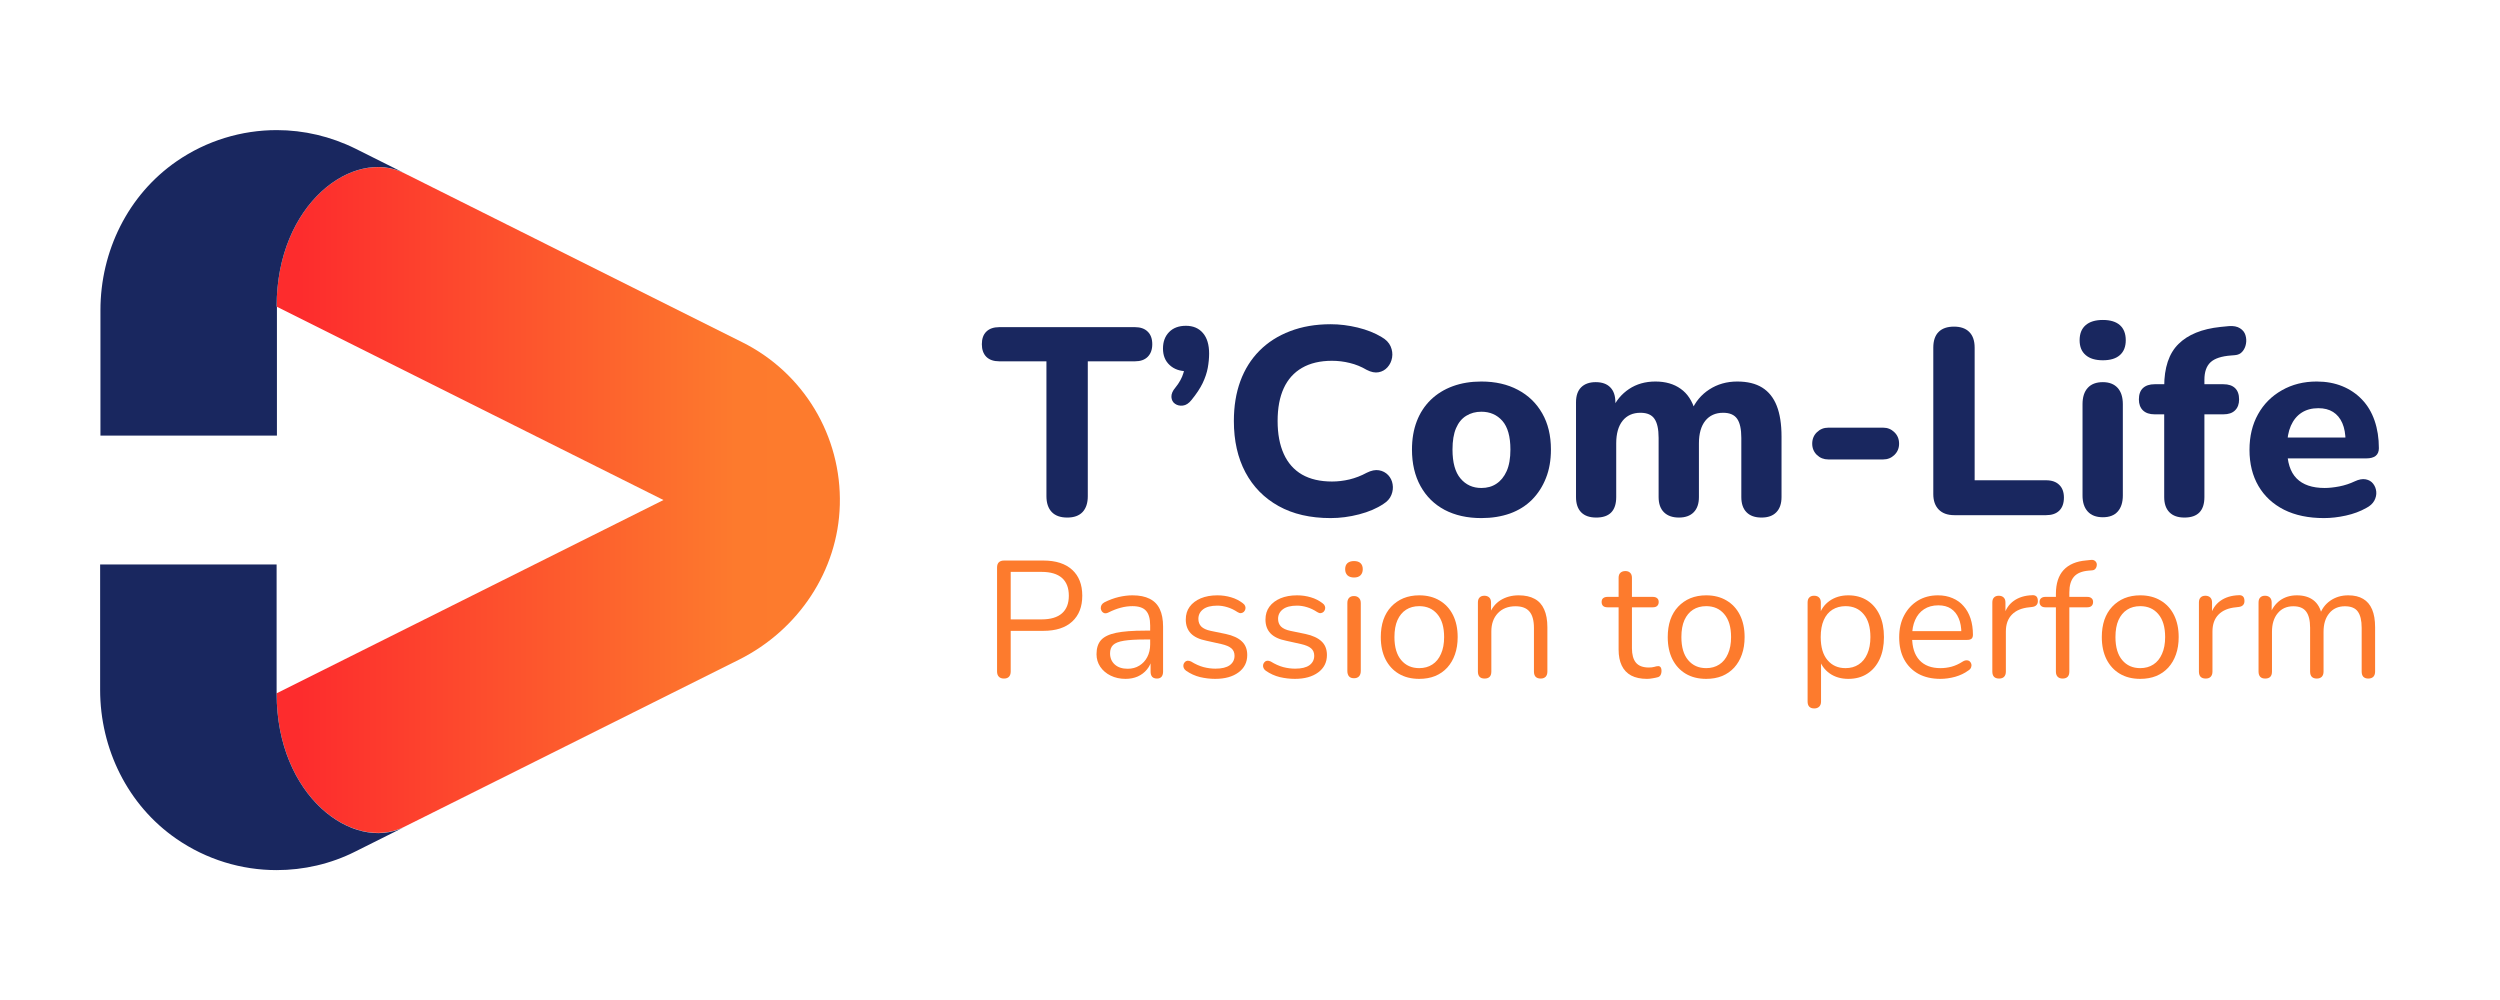
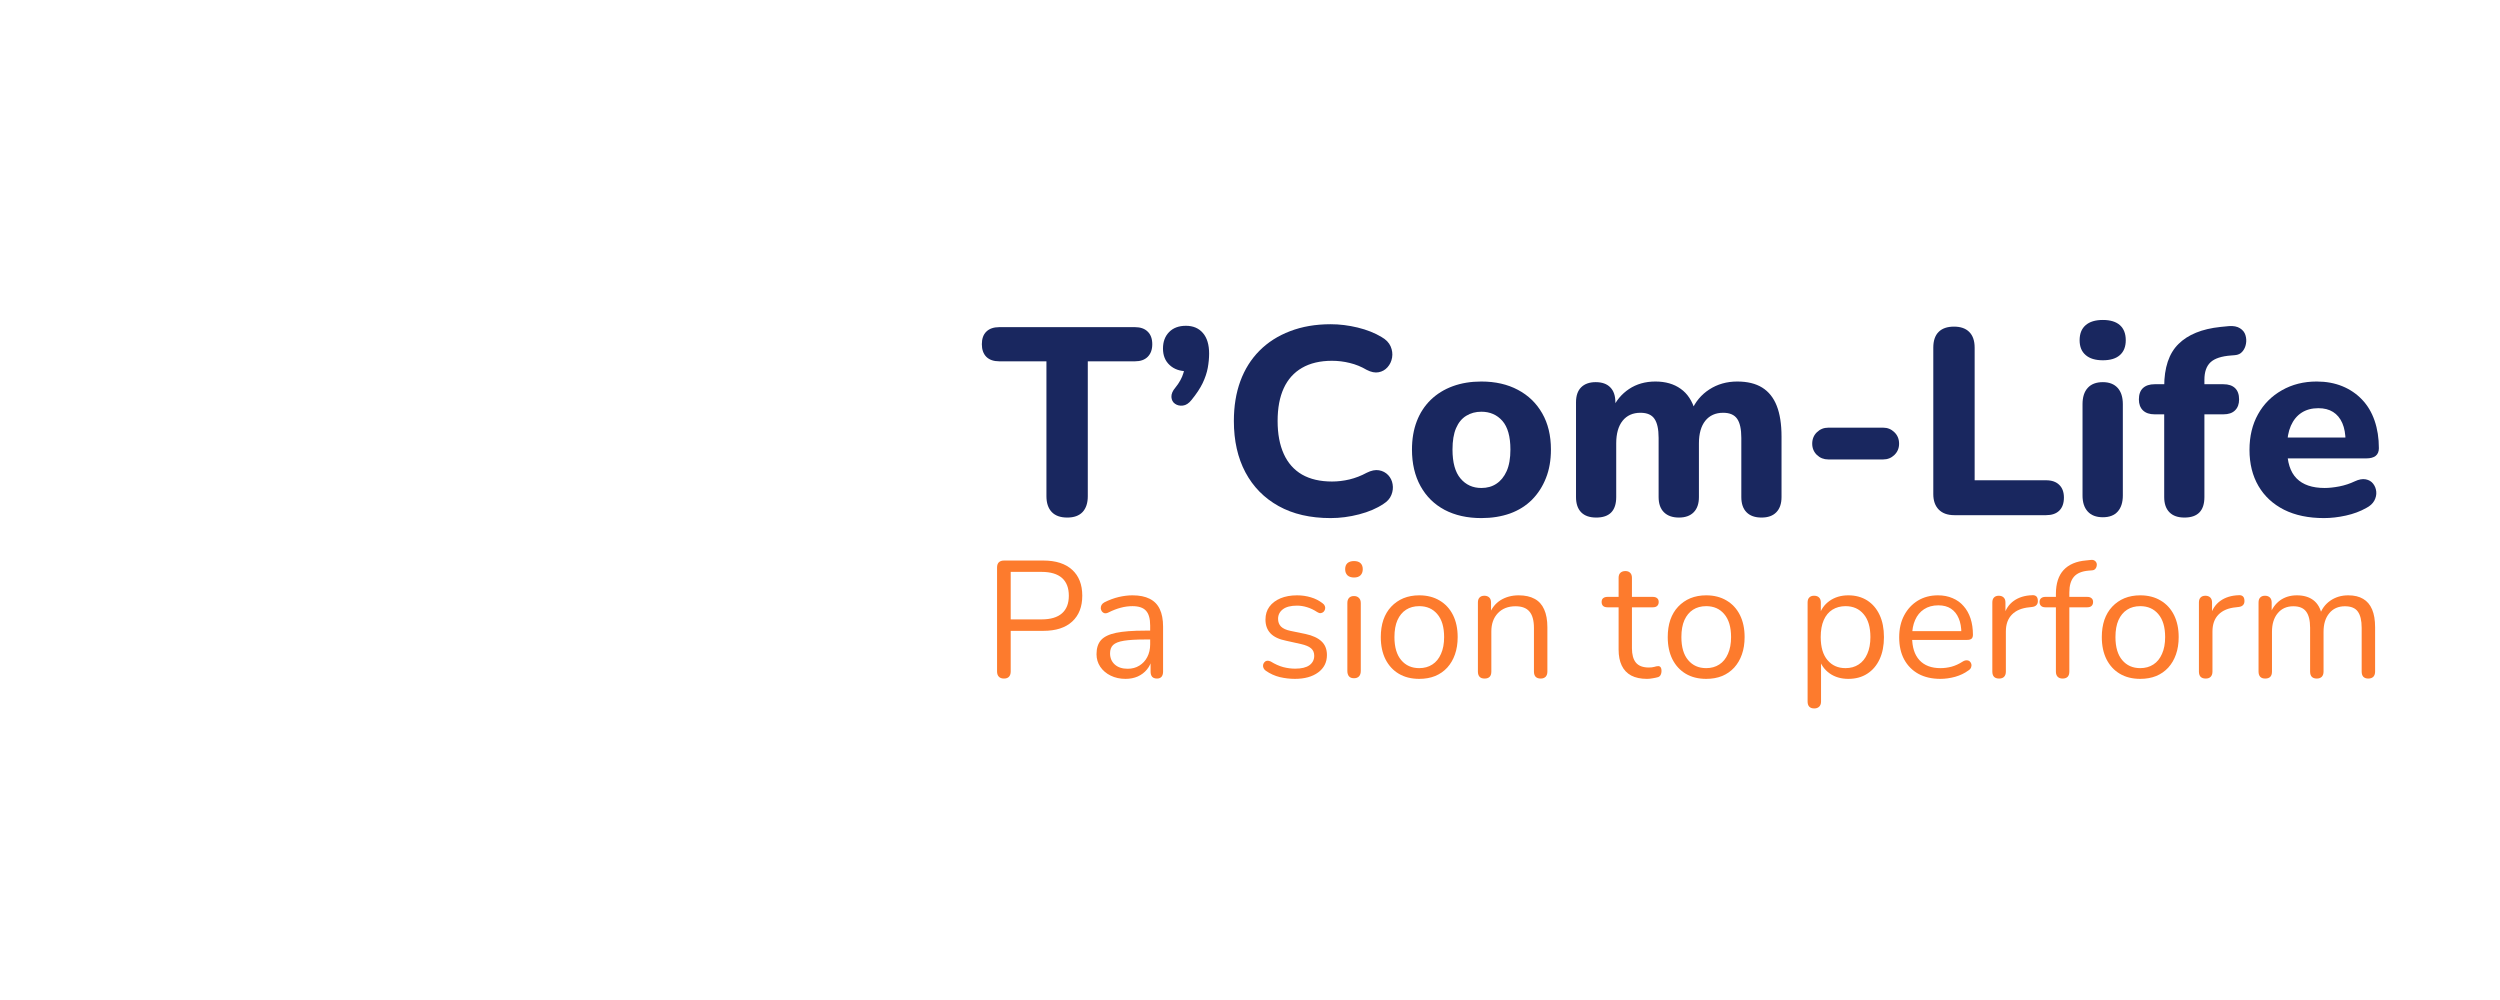
<svg xmlns="http://www.w3.org/2000/svg" width="500" zoomAndPan="magnify" viewBox="0 0 375 150" height="200" preserveAspectRatio="xMidYMid meet" version="1.0">
  <defs>
    <g />
    <clipPath id="7486da65a0">
-       <path d="M 41 25 L 126 25 L 126 125 L 41 125 Z M 41 25 " clip-rule="nonzero" />
-     </clipPath>
+       </clipPath>
    <clipPath id="86c2b53b24">
      <path d="M 125.973 75.734 C 125.711 85.633 119.742 94.496 110.875 98.938 L 72.645 118.031 L 60.633 124.027 C 60.609 124.051 60.586 124.051 60.586 124.051 C 52.965 127.789 41.492 119.465 41.492 103.996 L 99.52 75.004 L 41.492 45.992 C 41.492 30.473 53.039 22.172 60.633 25.98 L 97.168 44.25 L 111.324 51.328 C 120.539 55.914 126.254 65.41 125.973 75.734 Z M 125.973 75.734 " clip-rule="nonzero" />
    </clipPath>
    <linearGradient x1="476.6" gradientTransform="matrix(0.235, 0, 0, 0.235, -70.565, -66.068)" y1="600.01" x2="836.021" gradientUnits="userSpaceOnUse" y2="600.01" id="186ada9379">
      <stop stop-opacity="1" stop-color="rgb(99.199%, 17.299%, 17.599%)" offset="0" />
      <stop stop-opacity="1" stop-color="rgb(99.199%, 17.299%, 17.599%)" offset="0.031" />
      <stop stop-opacity="1" stop-color="rgb(99.199%, 17.433%, 17.599%)" offset="0.047" />
      <stop stop-opacity="1" stop-color="rgb(99.199%, 17.723%, 17.599%)" offset="0.055" />
      <stop stop-opacity="1" stop-color="rgb(99.199%, 18.033%, 17.599%)" offset="0.062" />
      <stop stop-opacity="1" stop-color="rgb(99.199%, 18.343%, 17.599%)" offset="0.07" />
      <stop stop-opacity="1" stop-color="rgb(99.199%, 18.652%, 17.599%)" offset="0.078" />
      <stop stop-opacity="1" stop-color="rgb(99.199%, 18.961%, 17.599%)" offset="0.086" />
      <stop stop-opacity="1" stop-color="rgb(99.199%, 19.27%, 17.599%)" offset="0.094" />
      <stop stop-opacity="1" stop-color="rgb(99.199%, 19.58%, 17.599%)" offset="0.102" />
      <stop stop-opacity="1" stop-color="rgb(99.199%, 19.89%, 17.599%)" offset="0.109" />
      <stop stop-opacity="1" stop-color="rgb(99.199%, 20.2%, 17.599%)" offset="0.117" />
      <stop stop-opacity="1" stop-color="rgb(99.199%, 20.509%, 17.599%)" offset="0.125" />
      <stop stop-opacity="1" stop-color="rgb(99.199%, 20.819%, 17.599%)" offset="0.133" />
      <stop stop-opacity="1" stop-color="rgb(99.199%, 21.129%, 17.599%)" offset="0.141" />
      <stop stop-opacity="1" stop-color="rgb(99.199%, 21.437%, 17.599%)" offset="0.148" />
      <stop stop-opacity="1" stop-color="rgb(99.199%, 21.747%, 17.599%)" offset="0.156" />
      <stop stop-opacity="1" stop-color="rgb(99.199%, 22.057%, 17.599%)" offset="0.164" />
      <stop stop-opacity="1" stop-color="rgb(99.199%, 22.366%, 17.599%)" offset="0.172" />
      <stop stop-opacity="1" stop-color="rgb(99.199%, 22.676%, 17.599%)" offset="0.18" />
      <stop stop-opacity="1" stop-color="rgb(99.199%, 22.986%, 17.599%)" offset="0.188" />
      <stop stop-opacity="1" stop-color="rgb(99.199%, 23.296%, 17.599%)" offset="0.195" />
      <stop stop-opacity="1" stop-color="rgb(99.199%, 23.605%, 17.599%)" offset="0.203" />
      <stop stop-opacity="1" stop-color="rgb(99.199%, 23.915%, 17.599%)" offset="0.211" />
      <stop stop-opacity="1" stop-color="rgb(99.199%, 24.223%, 17.599%)" offset="0.219" />
      <stop stop-opacity="1" stop-color="rgb(99.199%, 24.533%, 17.599%)" offset="0.227" />
      <stop stop-opacity="1" stop-color="rgb(99.199%, 24.843%, 17.599%)" offset="0.234" />
      <stop stop-opacity="1" stop-color="rgb(99.199%, 25.153%, 17.599%)" offset="0.242" />
      <stop stop-opacity="1" stop-color="rgb(99.199%, 25.462%, 17.599%)" offset="0.25" />
      <stop stop-opacity="1" stop-color="rgb(99.199%, 25.772%, 17.599%)" offset="0.258" />
      <stop stop-opacity="1" stop-color="rgb(99.199%, 26.082%, 17.599%)" offset="0.266" />
      <stop stop-opacity="1" stop-color="rgb(99.199%, 26.392%, 17.599%)" offset="0.273" />
      <stop stop-opacity="1" stop-color="rgb(99.199%, 26.7%, 17.599%)" offset="0.281" />
      <stop stop-opacity="1" stop-color="rgb(99.199%, 27.01%, 17.599%)" offset="0.289" />
      <stop stop-opacity="1" stop-color="rgb(99.199%, 27.319%, 17.599%)" offset="0.297" />
      <stop stop-opacity="1" stop-color="rgb(99.199%, 27.629%, 17.599%)" offset="0.305" />
      <stop stop-opacity="1" stop-color="rgb(99.199%, 27.939%, 17.599%)" offset="0.312" />
      <stop stop-opacity="1" stop-color="rgb(99.199%, 28.249%, 17.599%)" offset="0.32" />
      <stop stop-opacity="1" stop-color="rgb(99.199%, 28.558%, 17.599%)" offset="0.328" />
      <stop stop-opacity="1" stop-color="rgb(99.199%, 28.868%, 17.599%)" offset="0.336" />
      <stop stop-opacity="1" stop-color="rgb(99.199%, 29.178%, 17.599%)" offset="0.344" />
      <stop stop-opacity="1" stop-color="rgb(99.199%, 29.486%, 17.599%)" offset="0.352" />
      <stop stop-opacity="1" stop-color="rgb(99.199%, 29.796%, 17.599%)" offset="0.359" />
      <stop stop-opacity="1" stop-color="rgb(99.199%, 30.106%, 17.599%)" offset="0.367" />
      <stop stop-opacity="1" stop-color="rgb(99.199%, 30.415%, 17.599%)" offset="0.375" />
      <stop stop-opacity="1" stop-color="rgb(99.199%, 30.725%, 17.599%)" offset="0.383" />
      <stop stop-opacity="1" stop-color="rgb(99.199%, 31.035%, 17.599%)" offset="0.391" />
      <stop stop-opacity="1" stop-color="rgb(99.199%, 31.345%, 17.599%)" offset="0.398" />
      <stop stop-opacity="1" stop-color="rgb(99.199%, 31.654%, 17.599%)" offset="0.406" />
      <stop stop-opacity="1" stop-color="rgb(99.199%, 31.963%, 17.599%)" offset="0.414" />
      <stop stop-opacity="1" stop-color="rgb(99.199%, 32.272%, 17.599%)" offset="0.422" />
      <stop stop-opacity="1" stop-color="rgb(99.199%, 32.582%, 17.599%)" offset="0.43" />
      <stop stop-opacity="1" stop-color="rgb(99.199%, 32.892%, 17.599%)" offset="0.438" />
      <stop stop-opacity="1" stop-color="rgb(99.199%, 33.202%, 17.599%)" offset="0.445" />
      <stop stop-opacity="1" stop-color="rgb(99.199%, 33.511%, 17.599%)" offset="0.453" />
      <stop stop-opacity="1" stop-color="rgb(99.199%, 33.821%, 17.599%)" offset="0.461" />
      <stop stop-opacity="1" stop-color="rgb(99.199%, 34.131%, 17.599%)" offset="0.469" />
      <stop stop-opacity="1" stop-color="rgb(99.199%, 34.441%, 17.599%)" offset="0.477" />
      <stop stop-opacity="1" stop-color="rgb(99.199%, 34.749%, 17.599%)" offset="0.484" />
      <stop stop-opacity="1" stop-color="rgb(99.199%, 35.059%, 17.599%)" offset="0.492" />
      <stop stop-opacity="1" stop-color="rgb(99.199%, 35.368%, 17.599%)" offset="0.5" />
      <stop stop-opacity="1" stop-color="rgb(99.199%, 35.678%, 17.599%)" offset="0.508" />
      <stop stop-opacity="1" stop-color="rgb(99.199%, 35.988%, 17.599%)" offset="0.516" />
      <stop stop-opacity="1" stop-color="rgb(99.199%, 36.298%, 17.599%)" offset="0.523" />
      <stop stop-opacity="1" stop-color="rgb(99.199%, 36.607%, 17.599%)" offset="0.531" />
      <stop stop-opacity="1" stop-color="rgb(99.199%, 36.917%, 17.599%)" offset="0.539" />
      <stop stop-opacity="1" stop-color="rgb(99.199%, 37.225%, 17.599%)" offset="0.547" />
      <stop stop-opacity="1" stop-color="rgb(99.199%, 37.535%, 17.599%)" offset="0.555" />
      <stop stop-opacity="1" stop-color="rgb(99.199%, 37.845%, 17.599%)" offset="0.562" />
      <stop stop-opacity="1" stop-color="rgb(99.199%, 38.155%, 17.599%)" offset="0.57" />
      <stop stop-opacity="1" stop-color="rgb(99.199%, 38.464%, 17.599%)" offset="0.578" />
      <stop stop-opacity="1" stop-color="rgb(99.199%, 38.774%, 17.599%)" offset="0.586" />
      <stop stop-opacity="1" stop-color="rgb(99.199%, 39.084%, 17.599%)" offset="0.594" />
      <stop stop-opacity="1" stop-color="rgb(99.199%, 39.394%, 17.599%)" offset="0.602" />
      <stop stop-opacity="1" stop-color="rgb(99.199%, 39.703%, 17.599%)" offset="0.609" />
      <stop stop-opacity="1" stop-color="rgb(99.199%, 40.012%, 17.599%)" offset="0.617" />
      <stop stop-opacity="1" stop-color="rgb(99.199%, 40.321%, 17.599%)" offset="0.625" />
      <stop stop-opacity="1" stop-color="rgb(99.199%, 40.631%, 17.599%)" offset="0.633" />
      <stop stop-opacity="1" stop-color="rgb(99.199%, 40.941%, 17.599%)" offset="0.641" />
      <stop stop-opacity="1" stop-color="rgb(99.199%, 41.251%, 17.599%)" offset="0.648" />
      <stop stop-opacity="1" stop-color="rgb(99.199%, 41.56%, 17.599%)" offset="0.656" />
      <stop stop-opacity="1" stop-color="rgb(99.199%, 41.87%, 17.599%)" offset="0.664" />
      <stop stop-opacity="1" stop-color="rgb(99.199%, 42.18%, 17.599%)" offset="0.672" />
      <stop stop-opacity="1" stop-color="rgb(99.199%, 42.488%, 17.599%)" offset="0.68" />
      <stop stop-opacity="1" stop-color="rgb(99.199%, 42.798%, 17.599%)" offset="0.688" />
      <stop stop-opacity="1" stop-color="rgb(99.199%, 43.108%, 17.599%)" offset="0.695" />
      <stop stop-opacity="1" stop-color="rgb(99.199%, 43.417%, 17.599%)" offset="0.703" />
      <stop stop-opacity="1" stop-color="rgb(99.199%, 43.727%, 17.599%)" offset="0.711" />
      <stop stop-opacity="1" stop-color="rgb(99.199%, 44.037%, 17.599%)" offset="0.719" />
      <stop stop-opacity="1" stop-color="rgb(99.199%, 44.347%, 17.599%)" offset="0.727" />
      <stop stop-opacity="1" stop-color="rgb(99.199%, 44.656%, 17.599%)" offset="0.734" />
      <stop stop-opacity="1" stop-color="rgb(99.199%, 44.966%, 17.599%)" offset="0.742" />
      <stop stop-opacity="1" stop-color="rgb(99.199%, 45.274%, 17.599%)" offset="0.75" />
      <stop stop-opacity="1" stop-color="rgb(99.199%, 45.584%, 17.599%)" offset="0.758" />
      <stop stop-opacity="1" stop-color="rgb(99.199%, 45.894%, 17.599%)" offset="0.766" />
      <stop stop-opacity="1" stop-color="rgb(99.199%, 46.204%, 17.599%)" offset="0.773" />
      <stop stop-opacity="1" stop-color="rgb(99.199%, 46.513%, 17.599%)" offset="0.781" />
      <stop stop-opacity="1" stop-color="rgb(99.199%, 46.823%, 17.599%)" offset="0.789" />
      <stop stop-opacity="1" stop-color="rgb(99.199%, 47.133%, 17.599%)" offset="0.797" />
      <stop stop-opacity="1" stop-color="rgb(99.199%, 47.443%, 17.599%)" offset="0.805" />
      <stop stop-opacity="1" stop-color="rgb(99.199%, 47.751%, 17.599%)" offset="0.812" />
      <stop stop-opacity="1" stop-color="rgb(99.199%, 48.053%, 17.599%)" offset="0.875" />
      <stop stop-opacity="1" stop-color="rgb(99.199%, 48.199%, 17.599%)" offset="1" />
    </linearGradient>
    <clipPath id="bdb865df8f">
-       <path d="M 15 19.516 L 61 19.516 L 61 130.516 L 15 130.516 Z M 15 19.516 " clip-rule="nonzero" />
-     </clipPath>
+       </clipPath>
  </defs>
  <rect x="-37.5" width="450" fill="#ffffff" y="-15" height="180" fill-opacity="1" />
  <rect x="-37.5" width="450" fill="#ffffff" y="-15" height="180" fill-opacity="1" />
  <g clip-path="url(#7486da65a0)">
    <g clip-path="url(#86c2b53b24)">
      <path fill="url(#186ada9379)" d="M 41.492 22.172 L 41.492 127.789 L 126 127.789 L 126 22.172 Z M 41.492 22.172 " fill-rule="nonzero" />
    </g>
  </g>
  <g clip-path="url(#bdb865df8f)">
-     <path fill="#19275f" d="M 41.492 45.992 C 41.492 30.473 53.039 22.172 60.633 25.957 L 53.344 22.312 C 49.605 20.457 45.559 19.516 41.516 19.516 C 36.25 19.516 30.984 21.09 26.492 24.195 C 19.203 29.227 15.066 37.668 15.066 46.531 L 15.066 65.34 L 41.539 65.34 L 41.539 45.992 Z M 41.492 104.02 L 41.492 84.668 L 15.02 84.668 L 15.02 103.477 C 15.02 112.316 19.156 120.781 26.445 125.812 C 30.961 128.941 36.227 130.516 41.492 130.516 C 45.535 130.516 49.605 129.598 53.32 127.719 L 60.562 124.098 C 52.992 127.789 41.492 119.488 41.492 104.02 Z M 41.492 104.02 " fill-opacity="1" fill-rule="nonzero" />
-   </g>
+     </g>
  <g fill="#19275f" fill-opacity="1">
    <g transform="translate(147.403, 77.275)">
      <g>
        <path d="M 12.688 0.359 C 11.664 0.359 10.891 0.082 10.359 -0.469 C 9.828 -1.031 9.562 -1.82 9.562 -2.844 L 9.562 -23.078 L 2.484 -23.078 C 1.648 -23.078 1.004 -23.301 0.547 -23.75 C 0.098 -24.207 -0.125 -24.836 -0.125 -25.641 C -0.125 -26.461 0.098 -27.094 0.547 -27.531 C 1.004 -27.977 1.648 -28.203 2.484 -28.203 L 22.844 -28.203 C 23.664 -28.203 24.301 -27.977 24.75 -27.531 C 25.207 -27.094 25.438 -26.461 25.438 -25.641 C 25.438 -24.836 25.207 -24.207 24.75 -23.75 C 24.301 -23.301 23.664 -23.078 22.844 -23.078 L 15.766 -23.078 L 15.766 -2.844 C 15.766 -1.82 15.504 -1.031 14.984 -0.469 C 14.461 0.082 13.695 0.359 12.688 0.359 Z M 12.688 0.359 " />
      </g>
    </g>
  </g>
  <g fill="#19275f" fill-opacity="1">
    <g transform="translate(172.681, 77.275)">
      <g>
        <path d="M 6.047 -17.281 C 5.641 -16.77 5.207 -16.488 4.75 -16.438 C 4.301 -16.383 3.91 -16.473 3.578 -16.703 C 3.242 -16.93 3.062 -17.27 3.031 -17.719 C 3.008 -18.176 3.211 -18.656 3.641 -19.156 C 4.223 -19.875 4.617 -20.594 4.828 -21.312 C 5.047 -22.039 5.156 -22.68 5.156 -23.234 L 5.359 -21.594 C 4.297 -21.594 3.43 -21.898 2.766 -22.516 C 2.098 -23.129 1.766 -23.957 1.766 -25 C 1.766 -26.008 2.066 -26.828 2.672 -27.453 C 3.285 -28.086 4.129 -28.406 5.203 -28.406 C 6.297 -28.406 7.148 -28.039 7.766 -27.312 C 8.379 -26.594 8.688 -25.566 8.688 -24.234 C 8.688 -23.547 8.617 -22.832 8.484 -22.094 C 8.348 -21.363 8.094 -20.602 7.719 -19.812 C 7.344 -19.031 6.785 -18.188 6.047 -17.281 Z M 6.047 -17.281 " />
      </g>
    </g>
  </g>
  <g fill="#19275f" fill-opacity="1">
    <g transform="translate(183.08, 77.275)">
      <g>
        <path d="M 16.516 0.438 C 13.473 0.438 10.875 -0.16 8.719 -1.359 C 6.562 -2.555 4.898 -4.242 3.734 -6.422 C 2.578 -8.598 2 -11.164 2 -14.125 C 2 -16.332 2.32 -18.32 2.969 -20.094 C 3.625 -21.875 4.578 -23.395 5.828 -24.656 C 7.086 -25.926 8.617 -26.906 10.422 -27.594 C 12.223 -28.289 14.254 -28.641 16.516 -28.641 C 17.848 -28.641 19.203 -28.473 20.578 -28.141 C 21.953 -27.805 23.145 -27.332 24.156 -26.719 C 24.82 -26.344 25.273 -25.875 25.516 -25.312 C 25.754 -24.758 25.828 -24.203 25.734 -23.641 C 25.641 -23.078 25.41 -22.594 25.047 -22.188 C 24.691 -21.789 24.25 -21.539 23.719 -21.438 C 23.188 -21.332 22.586 -21.453 21.922 -21.797 C 21.117 -22.273 20.273 -22.617 19.391 -22.828 C 18.516 -23.047 17.625 -23.156 16.719 -23.156 C 14.938 -23.156 13.438 -22.801 12.219 -22.094 C 11.008 -21.395 10.098 -20.379 9.484 -19.047 C 8.867 -17.711 8.562 -16.07 8.562 -14.125 C 8.562 -12.195 8.867 -10.551 9.484 -9.188 C 10.098 -7.832 11.008 -6.801 12.219 -6.094 C 13.438 -5.395 14.938 -5.047 16.719 -5.047 C 17.57 -5.047 18.445 -5.148 19.344 -5.359 C 20.238 -5.578 21.098 -5.91 21.922 -6.359 C 22.609 -6.703 23.223 -6.828 23.766 -6.734 C 24.316 -6.641 24.773 -6.398 25.141 -6.016 C 25.504 -5.629 25.727 -5.172 25.812 -4.641 C 25.906 -4.109 25.844 -3.57 25.625 -3.031 C 25.414 -2.5 25.02 -2.051 24.438 -1.688 C 23.445 -1.02 22.234 -0.5 20.797 -0.125 C 19.359 0.25 17.93 0.438 16.516 0.438 Z M 16.516 0.438 " />
      </g>
    </g>
  </g>
  <g fill="#19275f" fill-opacity="1">
    <g transform="translate(210.437, 77.275)">
      <g>
        <path d="M 11.766 0.438 C 9.648 0.438 7.812 0.023 6.25 -0.797 C 4.695 -1.629 3.492 -2.816 2.641 -4.359 C 1.785 -5.91 1.359 -7.738 1.359 -9.844 C 1.359 -11.414 1.598 -12.828 2.078 -14.078 C 2.555 -15.328 3.254 -16.398 4.172 -17.297 C 5.098 -18.191 6.203 -18.875 7.484 -19.344 C 8.766 -19.812 10.191 -20.047 11.766 -20.047 C 13.867 -20.047 15.695 -19.629 17.25 -18.797 C 18.812 -17.973 20.023 -16.801 20.891 -15.281 C 21.766 -13.758 22.203 -11.945 22.203 -9.844 C 22.203 -8.238 21.953 -6.812 21.453 -5.562 C 20.961 -4.312 20.266 -3.227 19.359 -2.312 C 18.453 -1.406 17.352 -0.719 16.062 -0.25 C 14.77 0.207 13.336 0.438 11.766 0.438 Z M 11.766 -4.078 C 12.641 -4.078 13.395 -4.289 14.031 -4.719 C 14.676 -5.145 15.188 -5.773 15.562 -6.609 C 15.938 -7.453 16.125 -8.531 16.125 -9.844 C 16.125 -11.789 15.723 -13.223 14.922 -14.141 C 14.117 -15.055 13.066 -15.516 11.766 -15.516 C 10.91 -15.516 10.156 -15.312 9.5 -14.906 C 8.844 -14.508 8.332 -13.891 7.969 -13.047 C 7.613 -12.211 7.438 -11.145 7.438 -9.844 C 7.438 -7.895 7.836 -6.445 8.641 -5.5 C 9.441 -4.551 10.484 -4.078 11.766 -4.078 Z M 11.766 -4.078 " />
      </g>
    </g>
  </g>
  <g fill="#19275f" fill-opacity="1">
    <g transform="translate(233.995, 77.275)">
      <g>
        <path d="M 5.438 0.359 C 4.445 0.359 3.691 0.094 3.172 -0.438 C 2.66 -0.969 2.406 -1.727 2.406 -2.719 L 2.406 -16.922 C 2.406 -17.91 2.66 -18.66 3.172 -19.172 C 3.691 -19.691 4.422 -19.953 5.359 -19.953 C 6.316 -19.953 7.047 -19.691 7.547 -19.172 C 8.055 -18.66 8.312 -17.91 8.312 -16.922 L 8.312 -14.359 L 7.875 -15.953 C 8.414 -17.18 9.242 -18.172 10.359 -18.922 C 11.484 -19.672 12.801 -20.047 14.312 -20.047 C 15.832 -20.047 17.098 -19.68 18.109 -18.953 C 19.129 -18.234 19.852 -17.129 20.281 -15.641 L 19.719 -15.641 C 20.301 -17.004 21.195 -18.078 22.406 -18.859 C 23.625 -19.648 25.02 -20.047 26.594 -20.047 C 28.113 -20.047 29.359 -19.742 30.328 -19.141 C 31.305 -18.535 32.035 -17.625 32.516 -16.406 C 32.992 -15.195 33.234 -13.66 33.234 -11.797 L 33.234 -2.719 C 33.234 -1.727 32.973 -0.969 32.453 -0.438 C 31.941 0.094 31.203 0.359 30.234 0.359 C 29.254 0.359 28.504 0.094 27.984 -0.438 C 27.461 -0.969 27.203 -1.727 27.203 -2.719 L 27.203 -11.594 C 27.203 -12.906 26.992 -13.859 26.578 -14.453 C 26.16 -15.055 25.461 -15.359 24.484 -15.359 C 23.336 -15.359 22.441 -14.957 21.797 -14.156 C 21.16 -13.352 20.844 -12.223 20.844 -10.766 L 20.844 -2.719 C 20.844 -1.727 20.582 -0.969 20.062 -0.438 C 19.539 0.094 18.801 0.359 17.844 0.359 C 16.883 0.359 16.133 0.094 15.594 -0.438 C 15.062 -0.969 14.797 -1.727 14.797 -2.719 L 14.797 -11.594 C 14.797 -12.906 14.586 -13.859 14.172 -14.453 C 13.766 -15.055 13.066 -15.359 12.078 -15.359 C 10.93 -15.359 10.035 -14.957 9.391 -14.156 C 8.754 -13.352 8.438 -12.223 8.438 -10.766 L 8.438 -2.719 C 8.438 -0.664 7.438 0.359 5.438 0.359 Z M 5.438 0.359 " />
      </g>
    </g>
  </g>
  <g fill="#19275f" fill-opacity="1">
    <g transform="translate(269.551, 77.275)">
      <g>
        <path d="M 4.688 -8.359 C 4.02 -8.359 3.453 -8.582 2.984 -9.031 C 2.516 -9.488 2.281 -10.051 2.281 -10.719 C 2.281 -11.414 2.516 -11.988 2.984 -12.438 C 3.453 -12.895 4.02 -13.125 4.688 -13.125 L 12.922 -13.125 C 13.586 -13.125 14.148 -12.895 14.609 -12.438 C 15.078 -11.988 15.312 -11.414 15.312 -10.719 C 15.312 -10.051 15.078 -9.488 14.609 -9.031 C 14.148 -8.582 13.586 -8.359 12.922 -8.359 Z M 4.688 -8.359 " />
      </g>
    </g>
  </g>
  <g fill="#19275f" fill-opacity="1">
    <g transform="translate(287.15, 77.275)">
      <g>
        <path d="M 6 0 C 4.988 0 4.207 -0.281 3.656 -0.844 C 3.113 -1.406 2.844 -2.176 2.844 -3.156 L 2.844 -25.125 C 2.844 -26.164 3.109 -26.953 3.641 -27.484 C 4.172 -28.016 4.941 -28.281 5.953 -28.281 C 6.941 -28.281 7.703 -28.016 8.234 -27.484 C 8.773 -26.953 9.047 -26.164 9.047 -25.125 L 9.047 -5.234 L 19.766 -5.234 C 20.617 -5.234 21.273 -5.004 21.734 -4.547 C 22.203 -4.098 22.438 -3.461 22.438 -2.641 C 22.438 -1.785 22.203 -1.129 21.734 -0.672 C 21.273 -0.223 20.617 0 19.766 0 Z M 6 0 " />
      </g>
    </g>
  </g>
  <g fill="#19275f" fill-opacity="1">
    <g transform="translate(310.067, 77.275)">
      <g>
        <path d="M 5.359 0.312 C 4.367 0.312 3.613 0.023 3.094 -0.547 C 2.57 -1.117 2.312 -1.922 2.312 -2.953 L 2.312 -16.641 C 2.312 -17.703 2.57 -18.52 3.094 -19.094 C 3.613 -19.664 4.367 -19.953 5.359 -19.953 C 6.316 -19.953 7.055 -19.664 7.578 -19.094 C 8.098 -18.52 8.359 -17.703 8.359 -16.641 L 8.359 -2.953 C 8.359 -1.922 8.102 -1.117 7.594 -0.547 C 7.094 0.023 6.348 0.312 5.359 0.312 Z M 5.359 -23.234 C 4.242 -23.234 3.383 -23.492 2.781 -24.016 C 2.176 -24.535 1.875 -25.273 1.875 -26.234 C 1.875 -27.223 2.176 -27.977 2.781 -28.5 C 3.383 -29.02 4.242 -29.281 5.359 -29.281 C 6.484 -29.281 7.336 -29.02 7.922 -28.5 C 8.504 -27.977 8.797 -27.223 8.797 -26.234 C 8.797 -25.273 8.504 -24.535 7.922 -24.016 C 7.336 -23.492 6.484 -23.234 5.359 -23.234 Z M 5.359 -23.234 " />
      </g>
    </g>
  </g>
  <g fill="#19275f" fill-opacity="1">
    <g transform="translate(320.786, 77.275)">
      <g>
        <path d="M 6.875 0.359 C 5.895 0.359 5.145 0.094 4.625 -0.438 C 4.102 -0.969 3.844 -1.727 3.844 -2.719 L 3.844 -15.125 L 2.406 -15.125 C 1.656 -15.125 1.07 -15.32 0.656 -15.719 C 0.25 -16.113 0.047 -16.66 0.047 -17.359 C 0.047 -18.109 0.25 -18.676 0.656 -19.062 C 1.07 -19.445 1.656 -19.641 2.406 -19.641 L 5.594 -19.641 L 3.844 -18.047 L 3.844 -19.281 C 3.844 -22.133 4.555 -24.266 5.984 -25.672 C 7.41 -27.086 9.508 -27.941 12.281 -28.234 L 13.562 -28.359 C 14.25 -28.41 14.801 -28.301 15.219 -28.031 C 15.633 -27.77 15.906 -27.426 16.031 -27 C 16.164 -26.57 16.191 -26.141 16.109 -25.703 C 16.035 -25.266 15.859 -24.879 15.578 -24.547 C 15.297 -24.211 14.914 -24.031 14.438 -24 L 13.875 -23.953 C 12.438 -23.848 11.41 -23.508 10.797 -22.938 C 10.18 -22.363 9.875 -21.488 9.875 -20.312 L 9.875 -18.953 L 9.125 -19.641 L 12.719 -19.641 C 13.488 -19.641 14.07 -19.445 14.469 -19.062 C 14.875 -18.676 15.078 -18.109 15.078 -17.359 C 15.078 -16.66 14.875 -16.113 14.469 -15.719 C 14.07 -15.32 13.488 -15.125 12.719 -15.125 L 9.875 -15.125 L 9.875 -2.719 C 9.875 -0.664 8.875 0.359 6.875 0.359 Z M 6.875 0.359 " />
      </g>
    </g>
  </g>
  <g fill="#19275f" fill-opacity="1">
    <g transform="translate(336.065, 77.275)">
      <g>
        <path d="M 12.516 0.438 C 10.203 0.438 8.211 0.02 6.547 -0.812 C 4.879 -1.656 3.598 -2.844 2.703 -4.375 C 1.805 -5.914 1.359 -7.723 1.359 -9.797 C 1.359 -11.828 1.785 -13.609 2.641 -15.141 C 3.492 -16.672 4.688 -17.867 6.219 -18.734 C 7.75 -19.609 9.488 -20.047 11.438 -20.047 C 12.852 -20.047 14.133 -19.812 15.281 -19.344 C 16.426 -18.875 17.41 -18.207 18.234 -17.344 C 19.066 -16.477 19.695 -15.422 20.125 -14.172 C 20.551 -12.93 20.766 -11.555 20.766 -10.047 C 20.766 -9.535 20.602 -9.148 20.281 -8.891 C 19.957 -8.641 19.488 -8.516 18.875 -8.516 L 6.312 -8.516 L 6.312 -11.641 L 16.406 -11.641 L 15.766 -11.078 C 15.766 -12.172 15.602 -13.082 15.281 -13.812 C 14.957 -14.551 14.492 -15.109 13.891 -15.484 C 13.297 -15.859 12.562 -16.047 11.688 -16.047 C 10.695 -16.047 9.852 -15.816 9.156 -15.359 C 8.469 -14.91 7.938 -14.258 7.562 -13.406 C 7.188 -12.551 7 -11.52 7 -10.312 L 7 -10 C 7 -7.969 7.473 -6.473 8.422 -5.516 C 9.367 -4.555 10.773 -4.078 12.641 -4.078 C 13.273 -4.078 14.004 -4.156 14.828 -4.312 C 15.66 -4.477 16.438 -4.734 17.156 -5.078 C 17.77 -5.367 18.316 -5.469 18.797 -5.375 C 19.273 -5.281 19.645 -5.062 19.906 -4.719 C 20.176 -4.375 20.332 -3.973 20.375 -3.516 C 20.414 -3.066 20.316 -2.617 20.078 -2.172 C 19.836 -1.734 19.438 -1.367 18.875 -1.078 C 17.969 -0.566 16.945 -0.188 15.812 0.062 C 14.688 0.312 13.586 0.438 12.516 0.438 Z M 12.516 0.438 " />
      </g>
    </g>
  </g>
  <g fill="#fd7b2d" fill-opacity="1">
    <g transform="translate(147.403, 101.611)">
      <g>
        <path d="M 3.188 0.172 C 2.852 0.172 2.598 0.078 2.422 -0.109 C 2.242 -0.297 2.156 -0.555 2.156 -0.891 L 2.156 -16.484 C 2.156 -16.828 2.242 -17.086 2.422 -17.266 C 2.609 -17.441 2.867 -17.531 3.203 -17.531 L 9.094 -17.531 C 10.969 -17.531 12.41 -17.066 13.422 -16.141 C 14.43 -15.223 14.938 -13.926 14.938 -12.25 C 14.938 -10.594 14.43 -9.301 13.422 -8.375 C 12.41 -7.445 10.969 -6.984 9.094 -6.984 L 4.203 -6.984 L 4.203 -0.891 C 4.203 -0.555 4.117 -0.297 3.953 -0.109 C 3.785 0.078 3.531 0.172 3.188 0.172 Z M 4.203 -8.703 L 8.844 -8.703 C 10.188 -8.703 11.203 -9.004 11.891 -9.609 C 12.578 -10.211 12.922 -11.094 12.922 -12.25 C 12.922 -13.426 12.578 -14.316 11.891 -14.922 C 11.203 -15.523 10.188 -15.828 8.844 -15.828 L 4.203 -15.828 Z M 4.203 -8.703 " />
      </g>
    </g>
  </g>
  <g fill="#fd7b2d" fill-opacity="1">
    <g transform="translate(163.134, 101.611)">
      <g>
        <path d="M 5.688 0.219 C 4.863 0.219 4.125 0.055 3.469 -0.266 C 2.812 -0.586 2.289 -1.031 1.906 -1.594 C 1.531 -2.156 1.344 -2.785 1.344 -3.484 C 1.344 -4.379 1.566 -5.082 2.016 -5.594 C 2.473 -6.102 3.227 -6.469 4.281 -6.688 C 5.332 -6.906 6.77 -7.016 8.594 -7.016 L 9.719 -7.016 L 9.719 -5.688 L 8.625 -5.688 C 7.281 -5.688 6.223 -5.625 5.453 -5.5 C 4.68 -5.375 4.141 -5.16 3.828 -4.859 C 3.523 -4.566 3.375 -4.148 3.375 -3.609 C 3.375 -2.922 3.609 -2.363 4.078 -1.938 C 4.555 -1.508 5.203 -1.297 6.016 -1.297 C 6.68 -1.297 7.266 -1.453 7.766 -1.766 C 8.273 -2.078 8.672 -2.504 8.953 -3.047 C 9.242 -3.598 9.391 -4.234 9.391 -4.953 L 9.391 -7.781 C 9.391 -8.812 9.18 -9.551 8.766 -10 C 8.359 -10.457 7.68 -10.688 6.734 -10.688 C 6.148 -10.688 5.566 -10.609 4.984 -10.453 C 4.41 -10.305 3.801 -10.07 3.156 -9.75 C 2.926 -9.633 2.727 -9.594 2.562 -9.625 C 2.395 -9.664 2.258 -9.754 2.156 -9.891 C 2.062 -10.023 2.004 -10.176 1.984 -10.344 C 1.973 -10.52 2.008 -10.691 2.094 -10.859 C 2.188 -11.023 2.332 -11.16 2.531 -11.266 C 3.258 -11.629 3.977 -11.895 4.688 -12.062 C 5.406 -12.227 6.086 -12.312 6.734 -12.312 C 7.773 -12.312 8.633 -12.141 9.312 -11.797 C 10 -11.453 10.504 -10.938 10.828 -10.25 C 11.16 -9.562 11.328 -8.68 11.328 -7.609 L 11.328 -0.875 C 11.328 -0.539 11.25 -0.281 11.094 -0.094 C 10.938 0.082 10.711 0.172 10.422 0.172 C 10.098 0.172 9.852 0.082 9.688 -0.094 C 9.531 -0.281 9.453 -0.539 9.453 -0.875 L 9.453 -2.812 L 9.672 -2.812 C 9.535 -2.176 9.281 -1.633 8.906 -1.188 C 8.539 -0.738 8.082 -0.391 7.531 -0.141 C 6.988 0.098 6.375 0.219 5.688 0.219 Z M 5.688 0.219 " />
      </g>
    </g>
  </g>
  <g fill="#fd7b2d" fill-opacity="1">
    <g transform="translate(176.305, 101.611)">
      <g>
-         <path d="M 5.969 0.219 C 5.219 0.219 4.461 0.129 3.703 -0.047 C 2.953 -0.234 2.254 -0.551 1.609 -1 C 1.453 -1.113 1.336 -1.25 1.266 -1.406 C 1.203 -1.562 1.18 -1.719 1.203 -1.875 C 1.234 -2.031 1.301 -2.164 1.406 -2.281 C 1.508 -2.406 1.641 -2.477 1.797 -2.5 C 1.953 -2.52 2.133 -2.484 2.344 -2.391 C 2.988 -1.992 3.613 -1.711 4.219 -1.547 C 4.82 -1.391 5.422 -1.312 6.016 -1.312 C 6.961 -1.312 7.676 -1.484 8.156 -1.828 C 8.633 -2.18 8.875 -2.656 8.875 -3.25 C 8.875 -3.719 8.719 -4.086 8.406 -4.359 C 8.094 -4.629 7.594 -4.844 6.906 -5 L 4.656 -5.5 C 3.602 -5.707 2.82 -6.078 2.312 -6.609 C 1.812 -7.141 1.562 -7.828 1.562 -8.672 C 1.562 -9.422 1.754 -10.062 2.141 -10.594 C 2.535 -11.133 3.086 -11.555 3.797 -11.859 C 4.516 -12.16 5.348 -12.312 6.297 -12.312 C 7.023 -12.312 7.711 -12.211 8.359 -12.016 C 9.016 -11.828 9.609 -11.523 10.141 -11.109 C 10.305 -10.992 10.414 -10.859 10.469 -10.703 C 10.531 -10.547 10.539 -10.391 10.5 -10.234 C 10.457 -10.078 10.379 -9.941 10.266 -9.828 C 10.148 -9.723 10.008 -9.66 9.844 -9.641 C 9.676 -9.629 9.504 -9.68 9.328 -9.797 C 8.828 -10.129 8.316 -10.375 7.797 -10.531 C 7.285 -10.688 6.785 -10.766 6.297 -10.766 C 5.359 -10.766 4.648 -10.582 4.172 -10.219 C 3.691 -9.852 3.453 -9.375 3.453 -8.781 C 3.453 -8.312 3.598 -7.926 3.891 -7.625 C 4.191 -7.332 4.66 -7.117 5.297 -6.984 L 7.562 -6.516 C 8.633 -6.285 9.438 -5.914 9.969 -5.406 C 10.508 -4.906 10.781 -4.223 10.781 -3.359 C 10.781 -2.266 10.344 -1.395 9.469 -0.75 C 8.594 -0.102 7.426 0.219 5.969 0.219 Z M 5.969 0.219 " />
-       </g>
+         </g>
    </g>
  </g>
  <g fill="#fd7b2d" fill-opacity="1">
    <g transform="translate(188.259, 101.611)">
      <g>
        <path d="M 5.969 0.219 C 5.219 0.219 4.461 0.129 3.703 -0.047 C 2.953 -0.234 2.254 -0.551 1.609 -1 C 1.453 -1.113 1.336 -1.25 1.266 -1.406 C 1.203 -1.562 1.18 -1.719 1.203 -1.875 C 1.234 -2.031 1.301 -2.164 1.406 -2.281 C 1.508 -2.406 1.641 -2.477 1.797 -2.5 C 1.953 -2.52 2.133 -2.484 2.344 -2.391 C 2.988 -1.992 3.613 -1.711 4.219 -1.547 C 4.82 -1.391 5.422 -1.312 6.016 -1.312 C 6.961 -1.312 7.676 -1.484 8.156 -1.828 C 8.633 -2.18 8.875 -2.656 8.875 -3.25 C 8.875 -3.719 8.719 -4.086 8.406 -4.359 C 8.094 -4.629 7.594 -4.844 6.906 -5 L 4.656 -5.5 C 3.602 -5.707 2.82 -6.078 2.312 -6.609 C 1.812 -7.141 1.562 -7.828 1.562 -8.672 C 1.562 -9.422 1.754 -10.062 2.141 -10.594 C 2.535 -11.133 3.086 -11.555 3.797 -11.859 C 4.516 -12.16 5.348 -12.312 6.297 -12.312 C 7.023 -12.312 7.711 -12.211 8.359 -12.016 C 9.016 -11.828 9.609 -11.523 10.141 -11.109 C 10.305 -10.992 10.414 -10.859 10.469 -10.703 C 10.531 -10.547 10.539 -10.391 10.5 -10.234 C 10.457 -10.078 10.379 -9.941 10.266 -9.828 C 10.148 -9.723 10.008 -9.66 9.844 -9.641 C 9.676 -9.629 9.504 -9.68 9.328 -9.797 C 8.828 -10.129 8.316 -10.375 7.797 -10.531 C 7.285 -10.688 6.785 -10.766 6.297 -10.766 C 5.359 -10.766 4.648 -10.582 4.172 -10.219 C 3.691 -9.852 3.453 -9.375 3.453 -8.781 C 3.453 -8.312 3.598 -7.926 3.891 -7.625 C 4.191 -7.332 4.66 -7.117 5.297 -6.984 L 7.562 -6.516 C 8.633 -6.285 9.438 -5.914 9.969 -5.406 C 10.508 -4.906 10.781 -4.223 10.781 -3.359 C 10.781 -2.266 10.344 -1.395 9.469 -0.75 C 8.594 -0.102 7.426 0.219 5.969 0.219 Z M 5.969 0.219 " />
      </g>
    </g>
  </g>
  <g fill="#fd7b2d" fill-opacity="1">
    <g transform="translate(200.212, 101.611)">
      <g>
        <path d="M 2.891 0.125 C 2.555 0.125 2.305 0.031 2.141 -0.156 C 1.973 -0.352 1.891 -0.625 1.891 -0.969 L 1.891 -11.141 C 1.891 -11.484 1.973 -11.742 2.141 -11.922 C 2.305 -12.109 2.555 -12.203 2.891 -12.203 C 3.203 -12.203 3.445 -12.109 3.625 -11.922 C 3.812 -11.742 3.906 -11.484 3.906 -11.141 L 3.906 -0.969 C 3.906 -0.625 3.816 -0.352 3.641 -0.156 C 3.461 0.031 3.211 0.125 2.891 0.125 Z M 2.891 -14.984 C 2.473 -14.984 2.145 -15.094 1.906 -15.312 C 1.676 -15.539 1.562 -15.848 1.562 -16.234 C 1.562 -16.629 1.676 -16.93 1.906 -17.141 C 2.145 -17.348 2.473 -17.453 2.891 -17.453 C 3.316 -17.453 3.641 -17.348 3.859 -17.141 C 4.086 -16.93 4.203 -16.629 4.203 -16.234 C 4.203 -15.848 4.086 -15.539 3.859 -15.312 C 3.641 -15.094 3.316 -14.984 2.891 -14.984 Z M 2.891 -14.984 " />
      </g>
    </g>
  </g>
  <g fill="#fd7b2d" fill-opacity="1">
    <g transform="translate(205.978, 101.611)">
      <g>
        <path d="M 6.906 0.219 C 5.727 0.219 4.707 -0.035 3.844 -0.547 C 2.988 -1.055 2.32 -1.781 1.844 -2.719 C 1.375 -3.656 1.141 -4.766 1.141 -6.047 C 1.141 -7.004 1.27 -7.867 1.531 -8.641 C 1.801 -9.41 2.191 -10.066 2.703 -10.609 C 3.223 -11.16 3.832 -11.582 4.531 -11.875 C 5.238 -12.164 6.031 -12.312 6.906 -12.312 C 8.082 -12.312 9.102 -12.051 9.969 -11.531 C 10.832 -11.02 11.5 -10.297 11.969 -9.359 C 12.438 -8.422 12.672 -7.316 12.672 -6.047 C 12.672 -5.078 12.535 -4.211 12.266 -3.453 C 12.004 -2.691 11.617 -2.031 11.109 -1.469 C 10.598 -0.914 9.988 -0.492 9.281 -0.203 C 8.582 0.078 7.789 0.219 6.906 0.219 Z M 6.906 -1.391 C 7.656 -1.391 8.312 -1.57 8.875 -1.938 C 9.438 -2.301 9.867 -2.832 10.172 -3.531 C 10.484 -4.227 10.641 -5.066 10.641 -6.047 C 10.641 -7.547 10.301 -8.691 9.625 -9.484 C 8.957 -10.285 8.051 -10.688 6.906 -10.688 C 6.145 -10.688 5.488 -10.508 4.938 -10.156 C 4.383 -9.801 3.953 -9.281 3.641 -8.594 C 3.336 -7.906 3.188 -7.055 3.188 -6.047 C 3.188 -4.547 3.523 -3.395 4.203 -2.594 C 4.879 -1.789 5.781 -1.391 6.906 -1.391 Z M 6.906 -1.391 " />
      </g>
    </g>
  </g>
  <g fill="#fd7b2d" fill-opacity="1">
    <g transform="translate(219.795, 101.611)">
      <g>
        <path d="M 2.891 0.172 C 2.555 0.172 2.305 0.082 2.141 -0.094 C 1.973 -0.281 1.891 -0.539 1.891 -0.875 L 1.891 -11.234 C 1.891 -11.566 1.973 -11.816 2.141 -11.984 C 2.305 -12.16 2.547 -12.25 2.859 -12.25 C 3.172 -12.25 3.414 -12.16 3.594 -11.984 C 3.77 -11.816 3.859 -11.566 3.859 -11.234 L 3.859 -9.094 L 3.578 -9.391 C 3.93 -10.359 4.5 -11.086 5.281 -11.578 C 6.07 -12.066 6.977 -12.312 8 -12.312 C 8.969 -12.312 9.77 -12.133 10.406 -11.781 C 11.039 -11.438 11.516 -10.91 11.828 -10.203 C 12.148 -9.492 12.312 -8.602 12.312 -7.531 L 12.312 -0.875 C 12.312 -0.539 12.223 -0.281 12.047 -0.094 C 11.867 0.082 11.625 0.172 11.312 0.172 C 10.977 0.172 10.723 0.082 10.547 -0.094 C 10.379 -0.281 10.297 -0.539 10.297 -0.875 L 10.297 -7.406 C 10.297 -8.531 10.07 -9.352 9.625 -9.875 C 9.188 -10.406 8.488 -10.672 7.531 -10.672 C 6.414 -10.672 5.531 -10.32 4.875 -9.625 C 4.227 -8.938 3.906 -8.023 3.906 -6.891 L 3.906 -0.875 C 3.906 -0.176 3.566 0.172 2.891 0.172 Z M 2.891 0.172 " />
      </g>
    </g>
  </g>
  <g fill="#fd7b2d" fill-opacity="1">
    <g transform="translate(233.91, 101.611)">
      <g />
    </g>
  </g>
  <g fill="#fd7b2d" fill-opacity="1">
    <g transform="translate(240.322, 101.611)">
      <g>
        <path d="M 6.734 0.219 C 5.785 0.219 4.992 0.051 4.359 -0.281 C 3.723 -0.625 3.25 -1.125 2.938 -1.781 C 2.625 -2.438 2.469 -3.234 2.469 -4.172 L 2.469 -10.516 L 0.797 -10.516 C 0.516 -10.516 0.297 -10.582 0.141 -10.719 C -0.004 -10.863 -0.078 -11.062 -0.078 -11.312 C -0.078 -11.562 -0.004 -11.75 0.141 -11.875 C 0.297 -12.008 0.516 -12.078 0.797 -12.078 L 2.469 -12.078 L 2.469 -14.938 C 2.469 -15.27 2.555 -15.52 2.734 -15.688 C 2.922 -15.863 3.172 -15.953 3.484 -15.953 C 3.797 -15.953 4.035 -15.863 4.203 -15.688 C 4.379 -15.52 4.469 -15.27 4.469 -14.938 L 4.469 -12.078 L 7.609 -12.078 C 7.891 -12.078 8.102 -12.008 8.25 -11.875 C 8.406 -11.75 8.484 -11.562 8.484 -11.312 C 8.484 -11.062 8.406 -10.863 8.25 -10.719 C 8.102 -10.582 7.891 -10.516 7.609 -10.516 L 4.469 -10.516 L 4.469 -4.375 C 4.469 -3.426 4.664 -2.707 5.062 -2.219 C 5.469 -1.727 6.117 -1.484 7.016 -1.484 C 7.328 -1.484 7.594 -1.516 7.812 -1.578 C 8.039 -1.648 8.227 -1.688 8.375 -1.688 C 8.52 -1.707 8.645 -1.66 8.75 -1.547 C 8.852 -1.43 8.906 -1.227 8.906 -0.938 C 8.906 -0.738 8.863 -0.555 8.781 -0.391 C 8.707 -0.234 8.582 -0.117 8.406 -0.047 C 8.207 0.016 7.945 0.07 7.625 0.125 C 7.301 0.188 7.004 0.219 6.734 0.219 Z M 6.734 0.219 " />
      </g>
    </g>
  </g>
  <g fill="#fd7b2d" fill-opacity="1">
    <g transform="translate(249.02, 101.611)">
      <g>
        <path d="M 6.906 0.219 C 5.727 0.219 4.707 -0.035 3.844 -0.547 C 2.988 -1.055 2.32 -1.781 1.844 -2.719 C 1.375 -3.656 1.141 -4.766 1.141 -6.047 C 1.141 -7.004 1.27 -7.867 1.531 -8.641 C 1.801 -9.41 2.191 -10.066 2.703 -10.609 C 3.223 -11.16 3.832 -11.582 4.531 -11.875 C 5.238 -12.164 6.031 -12.312 6.906 -12.312 C 8.082 -12.312 9.102 -12.051 9.969 -11.531 C 10.832 -11.02 11.5 -10.297 11.969 -9.359 C 12.438 -8.422 12.672 -7.316 12.672 -6.047 C 12.672 -5.078 12.535 -4.211 12.266 -3.453 C 12.004 -2.691 11.617 -2.031 11.109 -1.469 C 10.598 -0.914 9.988 -0.492 9.281 -0.203 C 8.582 0.078 7.789 0.219 6.906 0.219 Z M 6.906 -1.391 C 7.656 -1.391 8.312 -1.57 8.875 -1.938 C 9.438 -2.301 9.867 -2.832 10.172 -3.531 C 10.484 -4.227 10.641 -5.066 10.641 -6.047 C 10.641 -7.547 10.301 -8.691 9.625 -9.484 C 8.957 -10.285 8.051 -10.688 6.906 -10.688 C 6.145 -10.688 5.488 -10.508 4.938 -10.156 C 4.383 -9.801 3.953 -9.281 3.641 -8.594 C 3.336 -7.906 3.188 -7.055 3.188 -6.047 C 3.188 -4.547 3.523 -3.395 4.203 -2.594 C 4.879 -1.789 5.781 -1.391 6.906 -1.391 Z M 6.906 -1.391 " />
      </g>
    </g>
  </g>
  <g fill="#fd7b2d" fill-opacity="1">
    <g transform="translate(262.837, 101.611)">
      <g />
    </g>
  </g>
  <g fill="#fd7b2d" fill-opacity="1">
    <g transform="translate(269.249, 101.611)">
      <g>
        <path d="M 2.891 4.656 C 2.555 4.656 2.305 4.566 2.141 4.391 C 1.973 4.211 1.891 3.957 1.891 3.625 L 1.891 -11.234 C 1.891 -11.566 1.973 -11.816 2.141 -11.984 C 2.305 -12.16 2.547 -12.25 2.859 -12.25 C 3.191 -12.25 3.441 -12.16 3.609 -11.984 C 3.785 -11.816 3.875 -11.566 3.875 -11.234 L 3.875 -8.875 L 3.609 -9.219 C 3.867 -10.164 4.391 -10.914 5.172 -11.469 C 5.961 -12.031 6.906 -12.312 8 -12.312 C 9.082 -12.312 10.023 -12.055 10.828 -11.547 C 11.629 -11.035 12.25 -10.312 12.688 -9.375 C 13.125 -8.445 13.344 -7.336 13.344 -6.047 C 13.344 -4.766 13.125 -3.656 12.688 -2.719 C 12.25 -1.781 11.629 -1.055 10.828 -0.547 C 10.035 -0.035 9.094 0.219 8 0.219 C 6.906 0.219 5.969 -0.055 5.188 -0.609 C 4.414 -1.16 3.891 -1.898 3.609 -2.828 L 3.906 -2.828 L 3.906 3.625 C 3.906 3.957 3.812 4.211 3.625 4.391 C 3.445 4.566 3.203 4.656 2.891 4.656 Z M 7.578 -1.391 C 8.336 -1.391 8.992 -1.57 9.547 -1.938 C 10.109 -2.301 10.539 -2.832 10.844 -3.531 C 11.156 -4.227 11.312 -5.066 11.312 -6.047 C 11.312 -7.547 10.973 -8.691 10.297 -9.484 C 9.629 -10.285 8.723 -10.688 7.578 -10.688 C 6.836 -10.688 6.18 -10.508 5.609 -10.156 C 5.047 -9.801 4.613 -9.281 4.312 -8.594 C 4.008 -7.906 3.859 -7.055 3.859 -6.047 C 3.859 -4.547 4.195 -3.395 4.875 -2.594 C 5.551 -1.789 6.453 -1.391 7.578 -1.391 Z M 7.578 -1.391 " />
      </g>
    </g>
  </g>
  <g fill="#fd7b2d" fill-opacity="1">
    <g transform="translate(283.737, 101.611)">
      <g>
        <path d="M 7.328 0.219 C 6.055 0.219 4.957 -0.031 4.031 -0.531 C 3.113 -1.039 2.398 -1.758 1.891 -2.688 C 1.391 -3.613 1.141 -4.723 1.141 -6.016 C 1.141 -7.273 1.391 -8.375 1.891 -9.312 C 2.391 -10.25 3.07 -10.984 3.938 -11.516 C 4.812 -12.047 5.816 -12.312 6.953 -12.312 C 7.766 -12.312 8.492 -12.172 9.141 -11.891 C 9.797 -11.617 10.348 -11.223 10.797 -10.703 C 11.254 -10.191 11.602 -9.57 11.844 -8.844 C 12.082 -8.113 12.203 -7.297 12.203 -6.391 C 12.203 -6.117 12.129 -5.922 11.984 -5.797 C 11.836 -5.68 11.617 -5.625 11.328 -5.625 L 2.688 -5.625 L 2.688 -6.938 L 10.859 -6.938 L 10.469 -6.609 C 10.469 -7.504 10.332 -8.258 10.062 -8.875 C 9.801 -9.5 9.414 -9.977 8.906 -10.312 C 8.406 -10.645 7.773 -10.812 7.016 -10.812 C 6.172 -10.812 5.453 -10.613 4.859 -10.219 C 4.273 -9.832 3.832 -9.297 3.531 -8.609 C 3.227 -7.922 3.078 -7.125 3.078 -6.219 L 3.078 -6.062 C 3.078 -4.539 3.445 -3.379 4.188 -2.578 C 4.926 -1.785 5.973 -1.391 7.328 -1.391 C 7.891 -1.391 8.445 -1.461 9 -1.609 C 9.562 -1.766 10.109 -2.016 10.641 -2.359 C 10.867 -2.504 11.078 -2.57 11.266 -2.562 C 11.461 -2.562 11.617 -2.504 11.734 -2.391 C 11.848 -2.285 11.926 -2.156 11.969 -2 C 12.008 -1.844 11.992 -1.672 11.922 -1.484 C 11.848 -1.305 11.703 -1.148 11.484 -1.016 C 10.941 -0.617 10.297 -0.312 9.547 -0.094 C 8.797 0.113 8.055 0.219 7.328 0.219 Z M 7.328 0.219 " />
      </g>
    </g>
  </g>
  <g fill="#fd7b2d" fill-opacity="1">
    <g transform="translate(296.958, 101.611)">
      <g>
        <path d="M 2.906 0.172 C 2.57 0.172 2.316 0.082 2.141 -0.094 C 1.973 -0.281 1.891 -0.539 1.891 -0.875 L 1.891 -11.234 C 1.891 -11.566 1.973 -11.816 2.141 -11.984 C 2.305 -12.16 2.547 -12.25 2.859 -12.25 C 3.172 -12.25 3.414 -12.16 3.594 -11.984 C 3.77 -11.816 3.859 -11.566 3.859 -11.234 L 3.859 -9.219 L 3.609 -9.219 C 3.867 -10.195 4.367 -10.953 5.109 -11.484 C 5.859 -12.016 6.781 -12.297 7.875 -12.328 C 8.125 -12.348 8.32 -12.297 8.469 -12.172 C 8.625 -12.047 8.707 -11.832 8.719 -11.531 C 8.738 -11.25 8.672 -11.023 8.516 -10.859 C 8.367 -10.691 8.141 -10.594 7.828 -10.562 L 7.438 -10.516 C 6.312 -10.41 5.441 -10.047 4.828 -9.422 C 4.223 -8.805 3.922 -7.961 3.922 -6.891 L 3.922 -0.875 C 3.922 -0.539 3.832 -0.281 3.656 -0.094 C 3.488 0.082 3.238 0.172 2.906 0.172 Z M 2.906 0.172 " />
      </g>
    </g>
  </g>
  <g fill="#fd7b2d" fill-opacity="1">
    <g transform="translate(305.854, 101.611)">
      <g>
        <path d="M 3.531 0.172 C 3.219 0.172 2.973 0.082 2.797 -0.094 C 2.617 -0.281 2.531 -0.539 2.531 -0.875 L 2.531 -10.516 L 0.938 -10.516 C 0.676 -10.516 0.469 -10.582 0.312 -10.719 C 0.156 -10.863 0.078 -11.062 0.078 -11.312 C 0.078 -11.562 0.156 -11.75 0.312 -11.875 C 0.469 -12.008 0.676 -12.078 0.938 -12.078 L 3.078 -12.078 L 2.531 -11.562 L 2.531 -12.5 C 2.531 -14.07 2.914 -15.273 3.688 -16.109 C 4.457 -16.941 5.586 -17.422 7.078 -17.547 L 7.812 -17.625 C 8.039 -17.645 8.223 -17.602 8.359 -17.5 C 8.504 -17.406 8.598 -17.281 8.641 -17.125 C 8.68 -16.977 8.68 -16.828 8.641 -16.672 C 8.609 -16.516 8.535 -16.375 8.422 -16.25 C 8.305 -16.133 8.164 -16.07 8 -16.062 L 7.438 -16.016 C 6.426 -15.93 5.691 -15.625 5.234 -15.094 C 4.773 -14.562 4.547 -13.781 4.547 -12.75 L 4.547 -11.703 L 4.25 -12.078 L 7.234 -12.078 C 7.516 -12.078 7.727 -12.008 7.875 -11.875 C 8.031 -11.75 8.109 -11.562 8.109 -11.312 C 8.109 -11.062 8.031 -10.863 7.875 -10.719 C 7.727 -10.582 7.516 -10.516 7.234 -10.516 L 4.547 -10.516 L 4.547 -0.875 C 4.547 -0.176 4.207 0.172 3.531 0.172 Z M 3.531 0.172 " />
      </g>
    </g>
  </g>
  <g fill="#fd7b2d" fill-opacity="1">
    <g transform="translate(314.13, 101.611)">
      <g>
        <path d="M 6.906 0.219 C 5.727 0.219 4.707 -0.035 3.844 -0.547 C 2.988 -1.055 2.32 -1.781 1.844 -2.719 C 1.375 -3.656 1.141 -4.766 1.141 -6.047 C 1.141 -7.004 1.27 -7.867 1.531 -8.641 C 1.801 -9.41 2.191 -10.066 2.703 -10.609 C 3.223 -11.16 3.832 -11.582 4.531 -11.875 C 5.238 -12.164 6.031 -12.312 6.906 -12.312 C 8.082 -12.312 9.102 -12.051 9.969 -11.531 C 10.832 -11.02 11.5 -10.297 11.969 -9.359 C 12.438 -8.422 12.672 -7.316 12.672 -6.047 C 12.672 -5.078 12.535 -4.211 12.266 -3.453 C 12.004 -2.691 11.617 -2.031 11.109 -1.469 C 10.598 -0.914 9.988 -0.492 9.281 -0.203 C 8.582 0.078 7.789 0.219 6.906 0.219 Z M 6.906 -1.391 C 7.656 -1.391 8.312 -1.57 8.875 -1.938 C 9.438 -2.301 9.867 -2.832 10.172 -3.531 C 10.484 -4.227 10.641 -5.066 10.641 -6.047 C 10.641 -7.547 10.301 -8.691 9.625 -9.484 C 8.957 -10.285 8.051 -10.688 6.906 -10.688 C 6.145 -10.688 5.488 -10.508 4.938 -10.156 C 4.383 -9.801 3.953 -9.281 3.641 -8.594 C 3.336 -7.906 3.188 -7.055 3.188 -6.047 C 3.188 -4.547 3.523 -3.395 4.203 -2.594 C 4.879 -1.789 5.781 -1.391 6.906 -1.391 Z M 6.906 -1.391 " />
      </g>
    </g>
  </g>
  <g fill="#fd7b2d" fill-opacity="1">
    <g transform="translate(327.947, 101.611)">
      <g>
        <path d="M 2.906 0.172 C 2.57 0.172 2.316 0.082 2.141 -0.094 C 1.973 -0.281 1.891 -0.539 1.891 -0.875 L 1.891 -11.234 C 1.891 -11.566 1.973 -11.816 2.141 -11.984 C 2.305 -12.16 2.547 -12.25 2.859 -12.25 C 3.172 -12.25 3.414 -12.16 3.594 -11.984 C 3.77 -11.816 3.859 -11.566 3.859 -11.234 L 3.859 -9.219 L 3.609 -9.219 C 3.867 -10.195 4.367 -10.953 5.109 -11.484 C 5.859 -12.016 6.781 -12.297 7.875 -12.328 C 8.125 -12.348 8.32 -12.297 8.469 -12.172 C 8.625 -12.047 8.707 -11.832 8.719 -11.531 C 8.738 -11.25 8.672 -11.023 8.516 -10.859 C 8.367 -10.691 8.141 -10.594 7.828 -10.562 L 7.438 -10.516 C 6.312 -10.41 5.441 -10.047 4.828 -9.422 C 4.223 -8.805 3.922 -7.961 3.922 -6.891 L 3.922 -0.875 C 3.922 -0.539 3.832 -0.281 3.656 -0.094 C 3.488 0.082 3.238 0.172 2.906 0.172 Z M 2.906 0.172 " />
      </g>
    </g>
  </g>
  <g fill="#fd7b2d" fill-opacity="1">
    <g transform="translate(336.844, 101.611)">
      <g>
        <path d="M 2.938 0.172 C 2.602 0.172 2.352 0.082 2.188 -0.094 C 2.02 -0.281 1.938 -0.539 1.938 -0.875 L 1.938 -11.234 C 1.938 -11.566 2.02 -11.816 2.188 -11.984 C 2.352 -12.16 2.594 -12.25 2.906 -12.25 C 3.219 -12.25 3.461 -12.16 3.641 -11.984 C 3.816 -11.816 3.906 -11.566 3.906 -11.234 L 3.906 -9.047 L 3.625 -9.391 C 3.945 -10.316 4.457 -11.035 5.156 -11.547 C 5.863 -12.055 6.707 -12.312 7.688 -12.312 C 8.707 -12.312 9.535 -12.066 10.172 -11.578 C 10.816 -11.086 11.242 -10.328 11.453 -9.297 L 11.094 -9.297 C 11.383 -10.223 11.914 -10.957 12.688 -11.5 C 13.457 -12.039 14.359 -12.312 15.391 -12.312 C 16.297 -12.312 17.039 -12.133 17.625 -11.781 C 18.219 -11.438 18.664 -10.91 18.969 -10.203 C 19.27 -9.492 19.422 -8.602 19.422 -7.531 L 19.422 -0.875 C 19.422 -0.539 19.332 -0.281 19.156 -0.094 C 18.977 0.082 18.723 0.172 18.391 0.172 C 18.078 0.172 17.832 0.082 17.656 -0.094 C 17.488 -0.281 17.406 -0.539 17.406 -0.875 L 17.406 -7.438 C 17.406 -8.539 17.211 -9.352 16.828 -9.875 C 16.453 -10.406 15.805 -10.672 14.891 -10.672 C 13.898 -10.672 13.117 -10.32 12.547 -9.625 C 11.973 -8.938 11.688 -8.008 11.688 -6.844 L 11.688 -0.875 C 11.688 -0.539 11.598 -0.281 11.422 -0.094 C 11.242 0.082 10.992 0.172 10.672 0.172 C 10.348 0.172 10.098 0.082 9.922 -0.094 C 9.754 -0.281 9.672 -0.539 9.672 -0.875 L 9.672 -7.438 C 9.672 -8.539 9.473 -9.352 9.078 -9.875 C 8.691 -10.406 8.051 -10.672 7.156 -10.672 C 6.164 -10.672 5.383 -10.32 4.812 -9.625 C 4.238 -8.938 3.953 -8.008 3.953 -6.844 L 3.953 -0.875 C 3.953 -0.176 3.613 0.172 2.938 0.172 Z M 2.938 0.172 " />
      </g>
    </g>
  </g>
</svg>